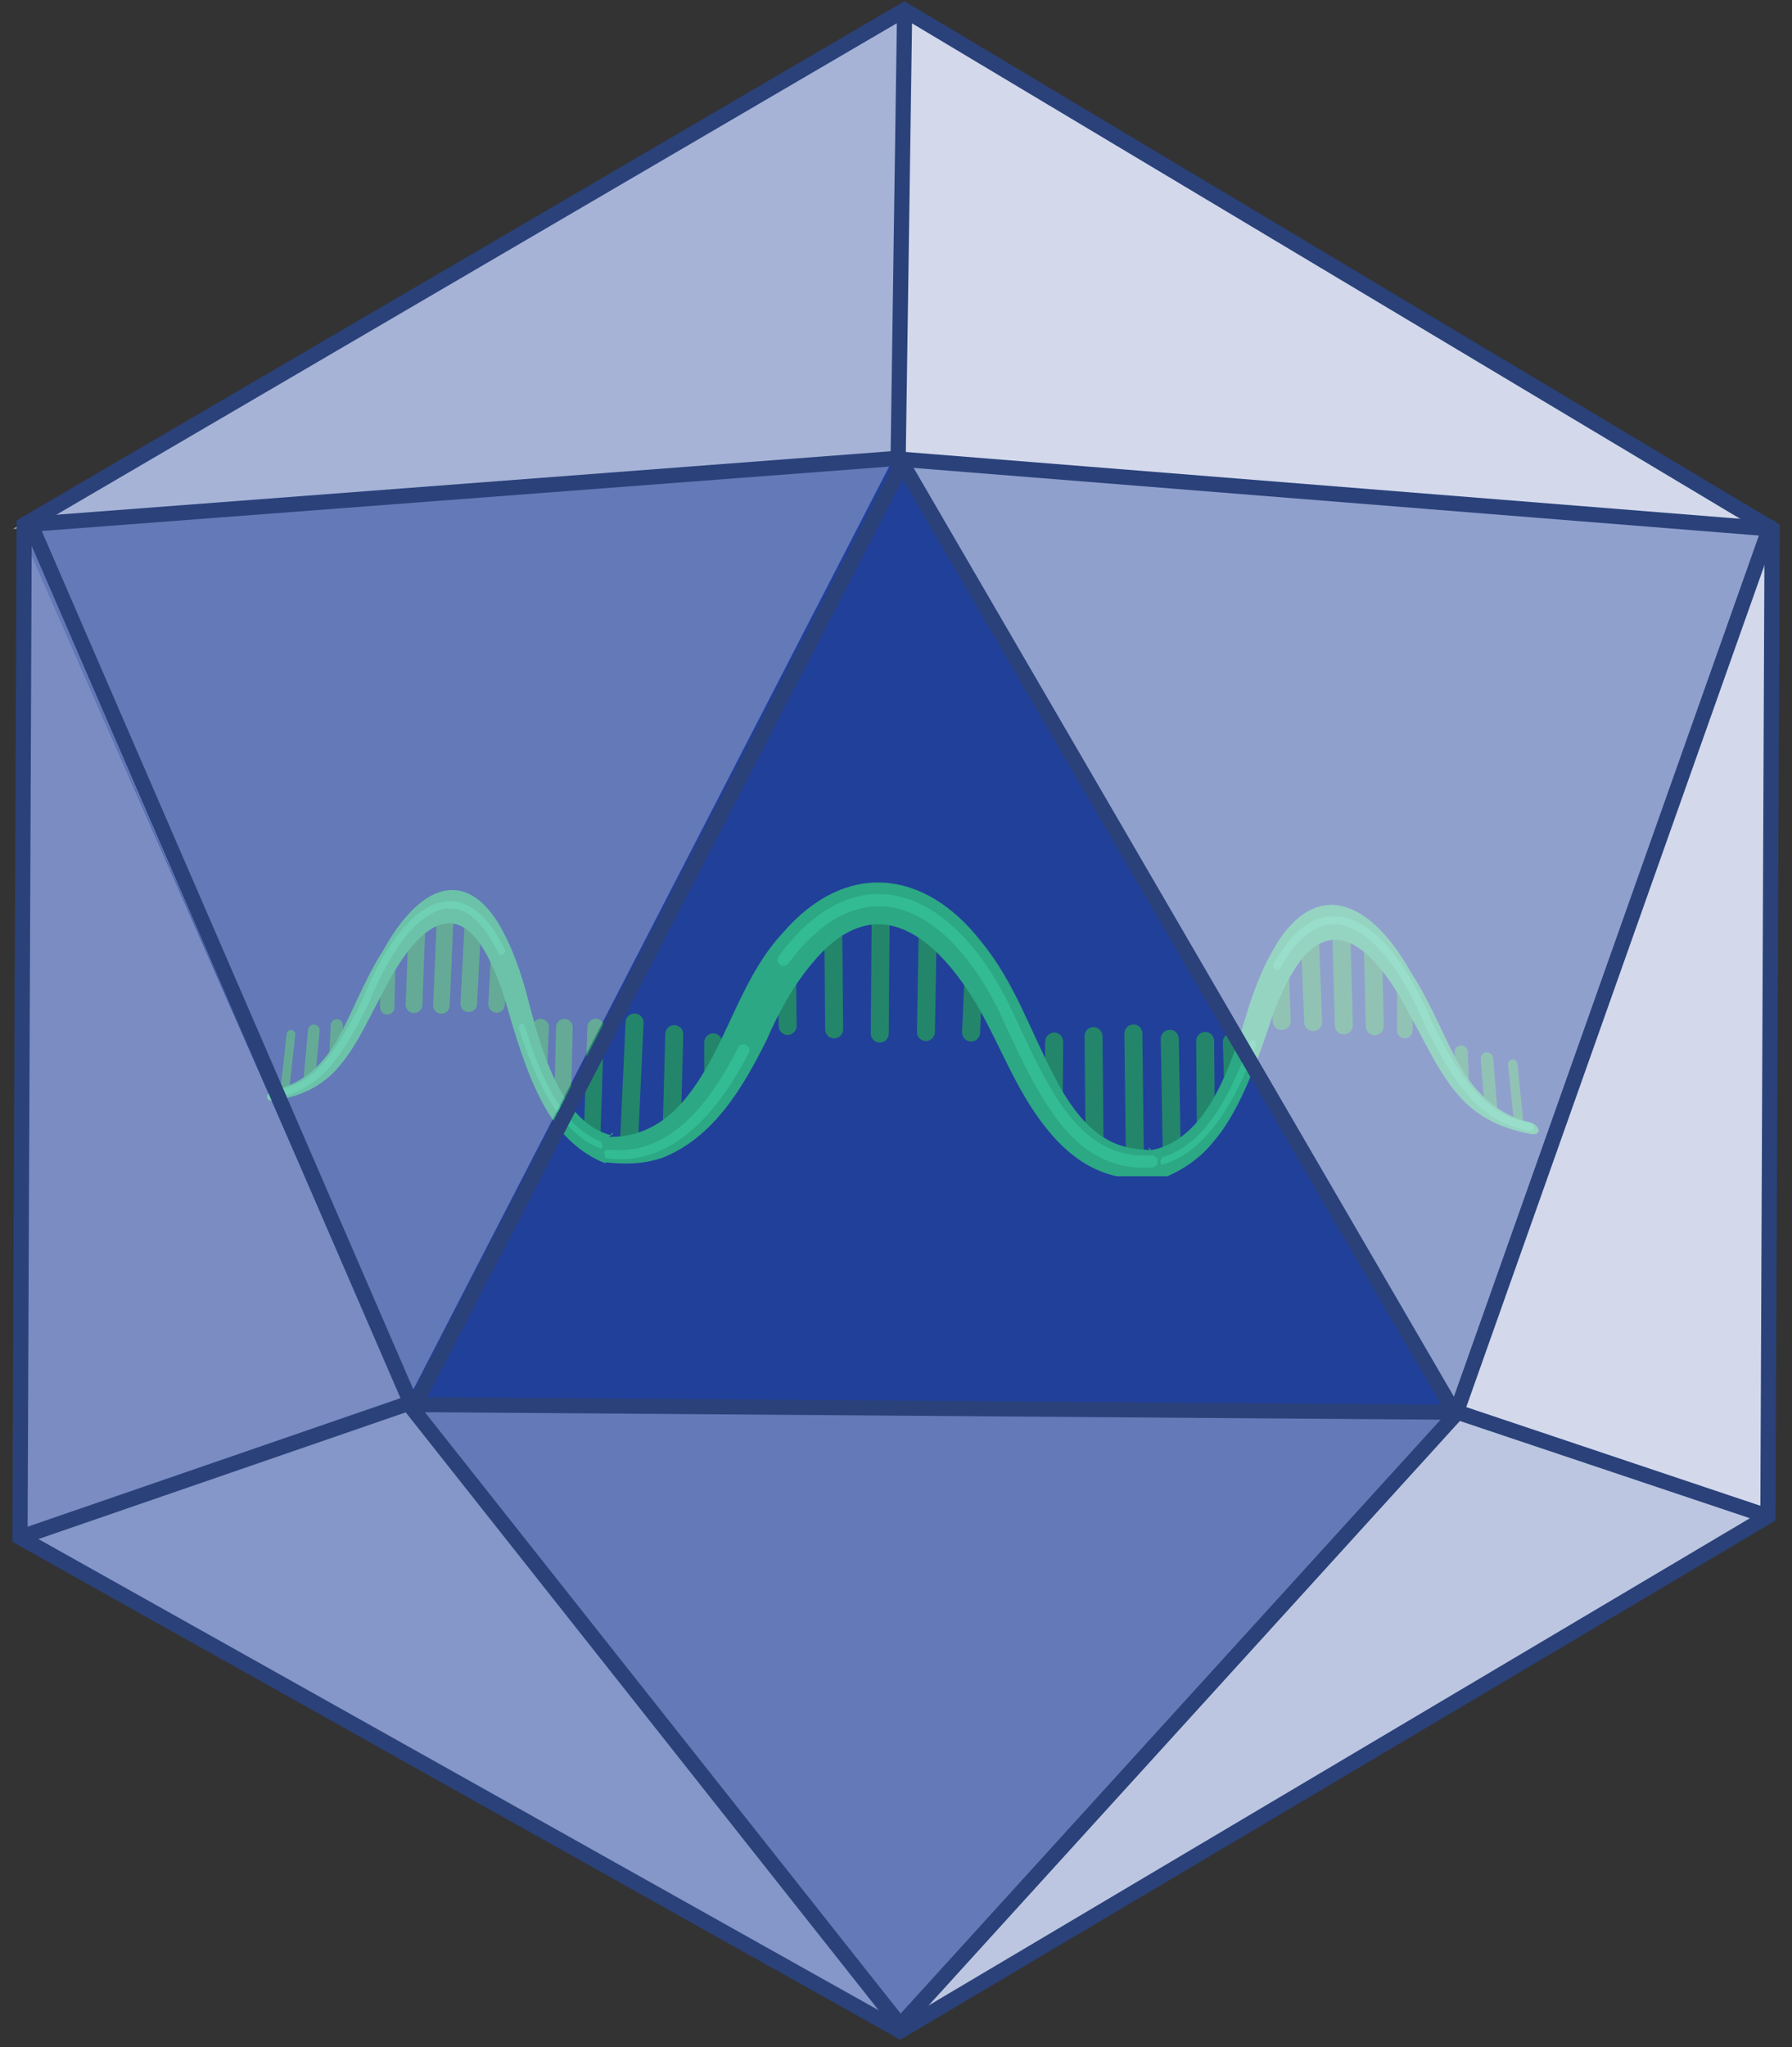
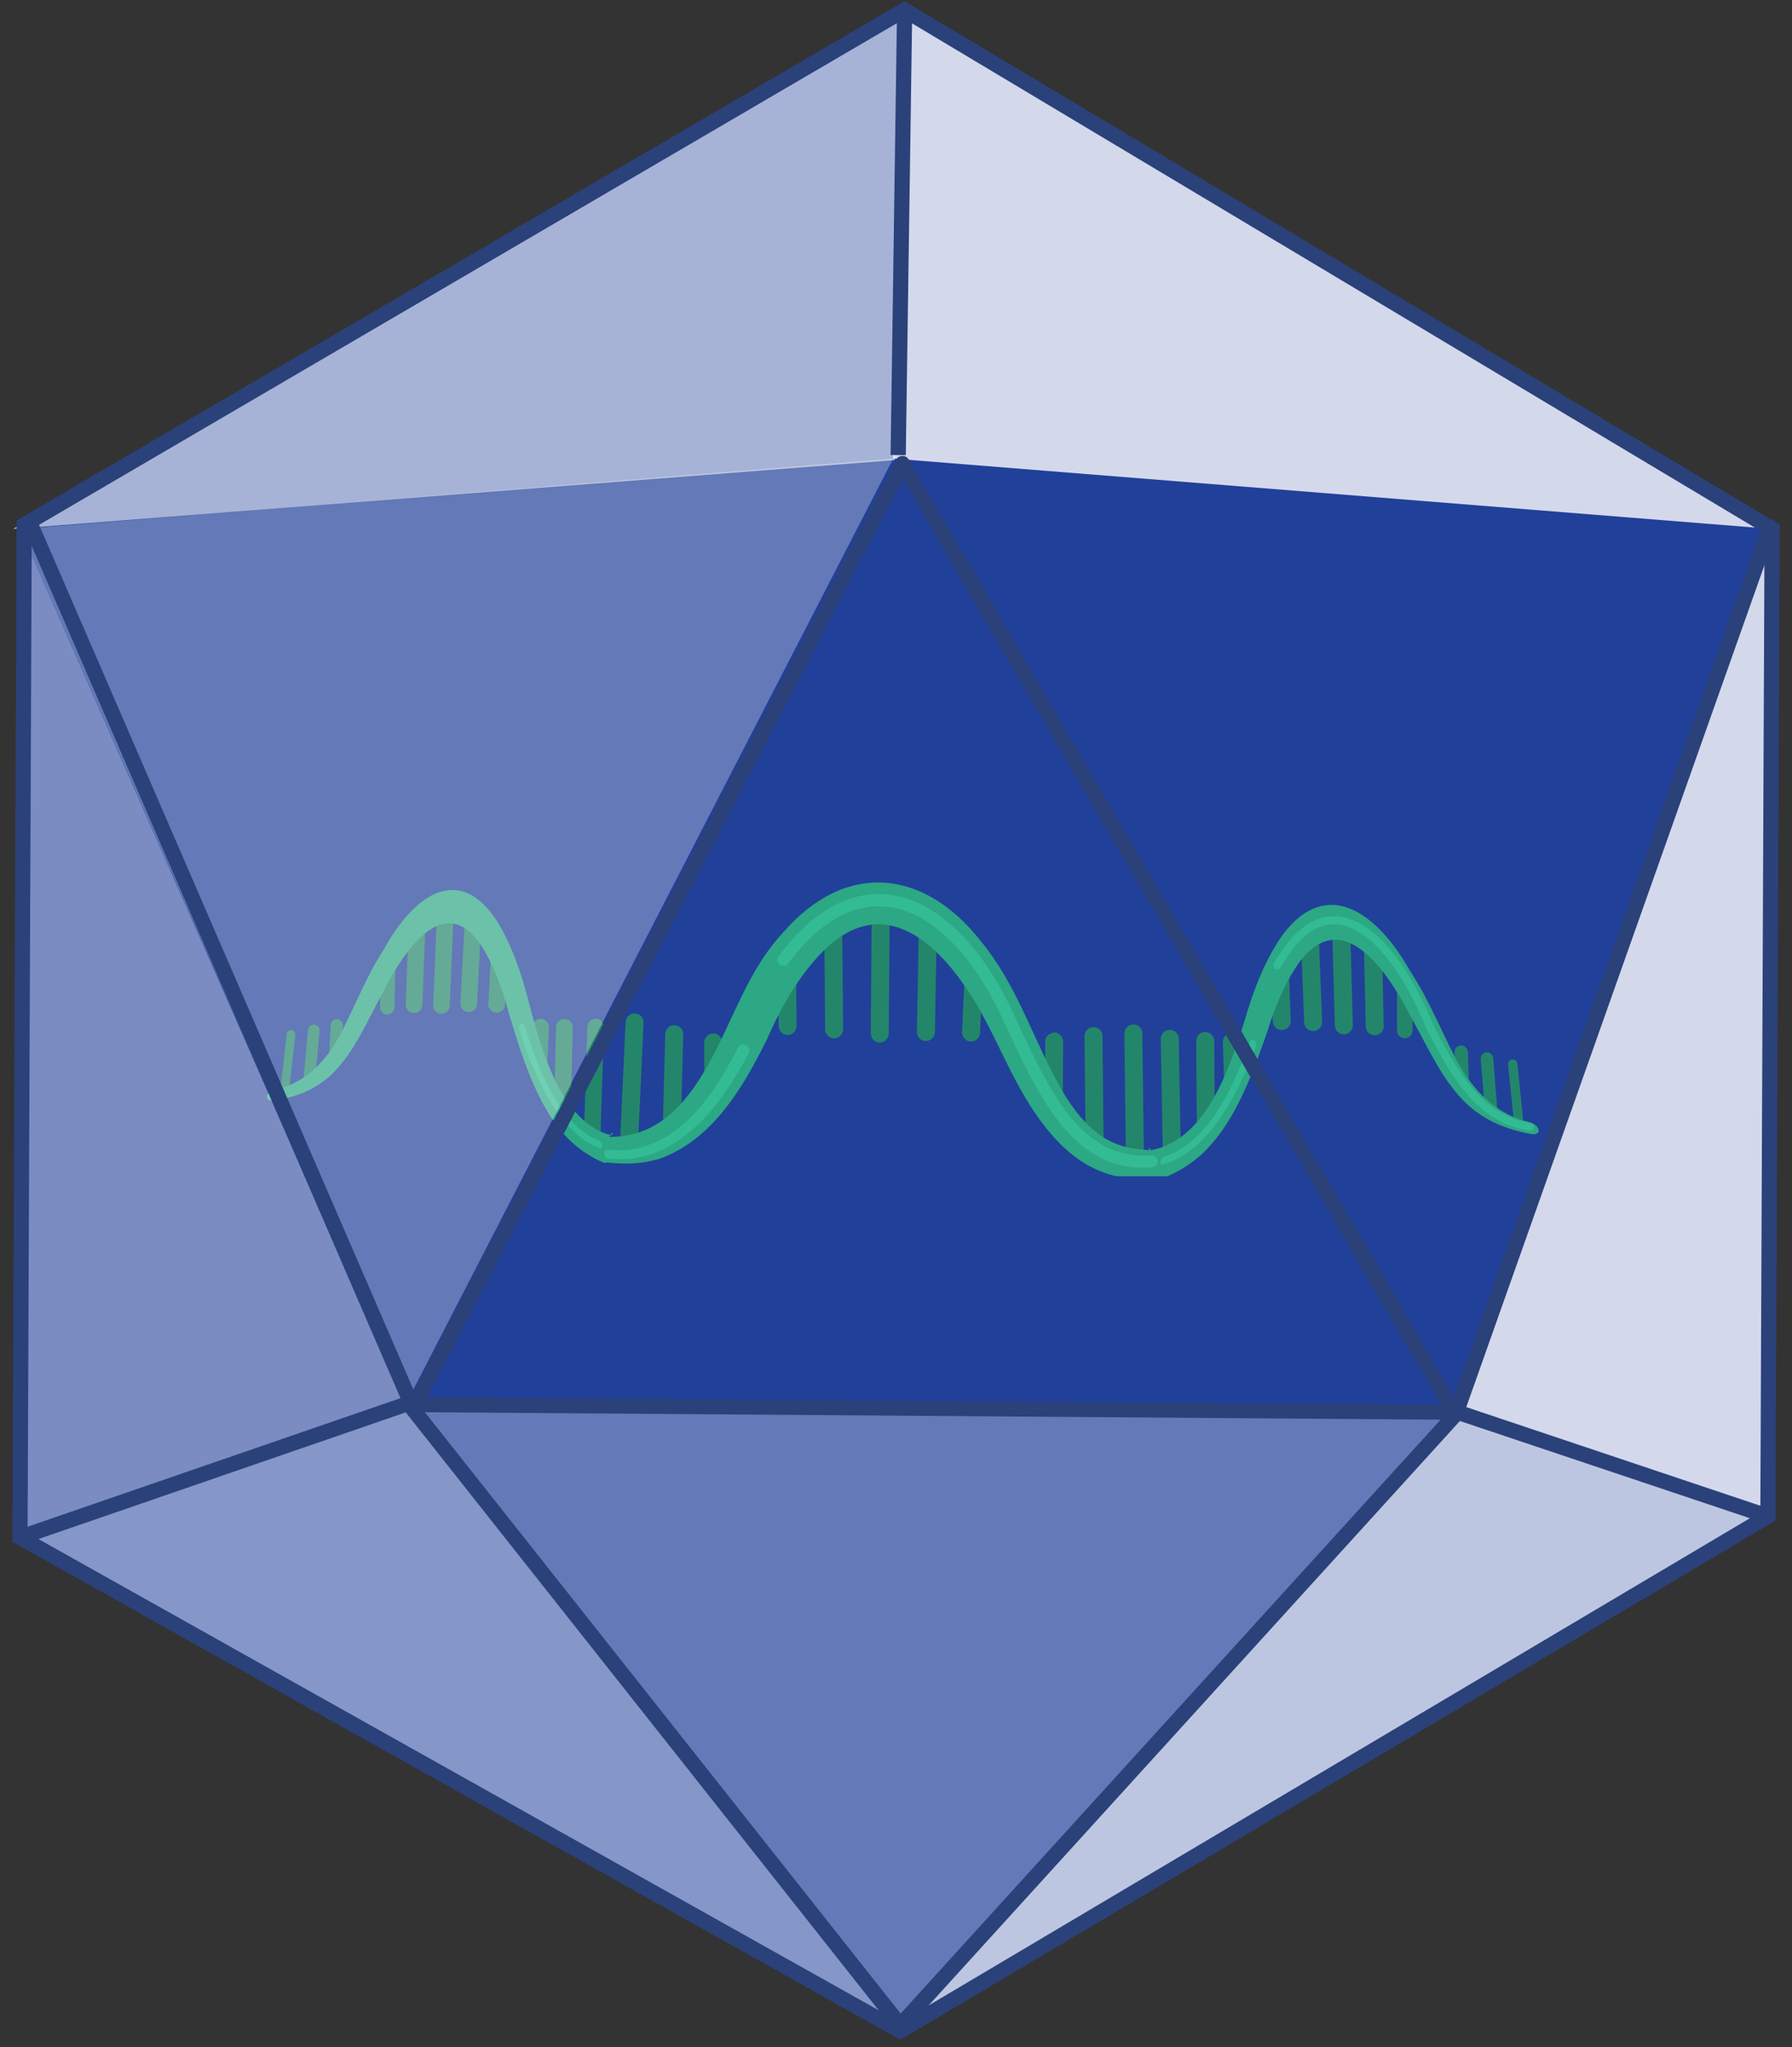
<svg xmlns="http://www.w3.org/2000/svg" width="134" height="153" viewBox="0 0 134 153" fill="none">
  <rect x="0" y="0" width="134" height="153" fill="#333333" stroke="none" />
  <g clip-path="url(#clip0_2029_5967)">
    <path d="M67.636 0.746L132.517 39.529L132.2 113.312L67.319 151.784L1.492 114.889L1.81 39.212L67.636 0.746Z" fill="#21409A" />
    <g clip-path="url(#clip1_2029_5967)">
      <path d="M47.022 86.329C47.022 86.329 46.999 86.329 46.993 86.329C46.623 86.312 46.335 85.994 46.352 85.624L46.779 76.38C46.797 76.011 47.108 75.722 47.483 75.739C47.853 75.756 48.141 76.074 48.124 76.444L47.697 85.688C47.68 86.046 47.385 86.329 47.028 86.329H47.022Z" fill="#23866A" />
      <path d="M50.219 85.444C50.219 85.444 50.207 85.444 50.201 85.444C49.832 85.433 49.538 85.126 49.549 84.751L49.745 77.263C49.757 76.894 50.086 76.588 50.438 76.611C50.807 76.622 51.102 76.928 51.09 77.304L50.894 84.791C50.882 85.155 50.582 85.444 50.224 85.444H50.219Z" fill="#23866A" />
      <path d="M53.335 83.054C52.966 83.054 52.66 82.754 52.66 82.378V77.901C52.66 77.531 52.96 77.225 53.33 77.225C53.699 77.225 54.005 77.525 54.005 77.901V82.378C54.005 82.748 53.705 83.054 53.335 83.054Z" fill="#23866A" />
      <path d="M65.783 77.912C65.413 77.912 65.113 77.606 65.113 77.236L65.183 68.235C65.183 67.865 65.488 67.564 65.858 67.564C66.227 67.564 66.527 67.871 66.527 68.24L66.458 77.242C66.458 77.611 66.152 77.912 65.783 77.912Z" fill="#23866A" />
      <path d="M62.377 77.599C62.008 77.599 61.708 77.304 61.702 76.935L61.633 69.02C61.633 68.65 61.927 68.344 62.297 68.338H62.302C62.672 68.338 62.972 68.632 62.977 69.002L63.047 76.917C63.047 77.287 62.752 77.593 62.383 77.599H62.377Z" fill="#23866A" />
      <path d="M58.899 77.345C58.53 77.345 58.23 77.05 58.224 76.681L58.178 72.07C58.178 71.701 58.472 71.394 58.841 71.389C59.211 71.4 59.517 71.683 59.522 72.053L59.569 76.663C59.569 77.033 59.274 77.339 58.905 77.345H58.899Z" fill="#23866A" />
      <path d="M69.234 77.796C69.234 77.796 69.228 77.796 69.223 77.796C68.853 77.79 68.553 77.484 68.565 77.108L68.703 69.366C68.709 68.997 69.003 68.69 69.39 68.708C69.759 68.713 70.059 69.02 70.048 69.395L69.909 77.137C69.904 77.507 69.603 77.796 69.234 77.796Z" fill="#23866A" />
      <path d="M72.61 77.831C72.61 77.831 72.587 77.831 72.581 77.831C72.211 77.814 71.923 77.501 71.94 77.126L72.154 72.383C72.171 72.013 72.483 71.718 72.858 71.742C73.227 71.759 73.516 72.071 73.498 72.446L73.285 77.19C73.267 77.553 72.973 77.831 72.615 77.831H72.61Z" fill="#23866A" />
      <path d="M84.861 86.734C84.492 86.734 84.192 86.439 84.186 86.069L84.076 77.242C84.076 76.872 84.371 76.566 84.74 76.56C85.115 76.537 85.415 76.854 85.421 77.224L85.53 86.052C85.53 86.422 85.236 86.728 84.867 86.734H84.861Z" fill="#23866A" />
      <path d="M81.848 85.729C81.478 85.729 81.178 85.434 81.173 85.064L81.098 77.438C81.098 77.069 81.392 76.762 81.761 76.757C82.113 76.739 82.436 77.051 82.442 77.421L82.517 85.047C82.517 85.417 82.223 85.723 81.854 85.729H81.848Z" fill="#23866A" />
      <path d="M78.796 82.591C78.427 82.591 78.127 82.285 78.127 81.915L78.156 77.83C78.156 77.461 78.467 77.183 78.831 77.16C79.2 77.16 79.5 77.466 79.5 77.836L79.472 81.921C79.472 82.29 79.166 82.591 78.796 82.591Z" fill="#23866A" />
      <path d="M45.411 84.96C49.128 85.052 51.269 82.544 52.954 79.569C54.818 76.259 55.897 72.538 58.557 69.69C63.209 64.317 69.1 64.9 73.365 70.36C75.881 73.422 77.018 76.987 78.79 80.338C82.904 88.524 86.88 84.399 87.18 87.005C87.186 87.571 86.747 88.039 86.193 88.079C84.843 88.183 83.371 88.022 82.05 87.426C80.717 86.843 79.603 85.895 78.715 84.884C76.077 81.874 74.963 78.385 73.048 75.097C70.099 70.146 65.655 66.241 60.906 71.781C59.394 73.514 58.269 75.56 57.34 77.692C55.608 81.169 53.387 85.046 49.451 86.554C47.985 87.022 46.641 87.01 45.325 86.866C44.8 86.808 44.425 86.335 44.482 85.814C44.534 85.329 44.944 84.977 45.411 84.965V84.96Z" fill="#2CA884" />
      <path opacity="0.6" d="M85.559 87.271C80.129 87.271 77.671 81.967 75.074 76.363C72.754 71.233 69.557 68.096 66.308 67.755C63.74 67.489 61.195 68.951 58.95 71.995C58.806 72.198 58.523 72.238 58.322 72.088C58.12 71.943 58.079 71.66 58.229 71.458C60.676 68.142 63.498 66.547 66.401 66.853C69.978 67.229 73.435 70.557 75.888 75.982C78.554 81.73 80.856 86.699 86.085 86.346C86.327 86.335 86.546 86.514 86.564 86.762C86.581 87.011 86.396 87.225 86.148 87.242C85.946 87.253 85.75 87.265 85.559 87.265V87.271Z" fill="#37C99E" />
      <path opacity="0.6" d="M55.977 78.708C53.905 82.677 50.512 87.206 45.451 86.571C45.036 86.531 45.076 85.901 45.503 85.924C50.281 86.421 53.27 82.082 55.192 78.286C55.469 77.766 56.266 78.188 55.983 78.714L55.977 78.708Z" fill="#37C99E" />
      <path d="M87.618 86.398C87.255 86.398 86.955 86.104 86.943 85.74L86.799 77.646C86.793 77.276 87.087 76.97 87.457 76.958C87.826 76.935 88.132 77.247 88.144 77.617L88.288 85.711C88.293 86.081 87.999 86.387 87.63 86.398C87.63 86.398 87.624 86.398 87.618 86.398Z" fill="#23866A" />
      <path d="M90.171 84.855C89.801 84.855 89.501 84.555 89.495 84.185L89.449 77.789C89.449 77.419 89.743 77.113 90.119 77.113C90.465 77.119 90.794 77.408 90.794 77.784L90.84 84.179C90.84 84.549 90.546 84.855 90.171 84.855Z" fill="#23866A" />
      <path d="M92.225 82.256C91.861 82.256 91.567 81.968 91.555 81.603L91.44 77.894C91.428 77.525 91.723 77.213 92.092 77.201C92.45 77.201 92.773 77.484 92.784 77.854L92.9 81.563C92.911 81.933 92.617 82.245 92.248 82.256C92.242 82.256 92.236 82.256 92.225 82.256Z" fill="#23866A" />
      <path d="M100.487 77.299C100.123 77.299 99.823 77.01 99.818 76.646L99.621 69.563C99.61 69.193 99.904 68.881 100.274 68.87C100.66 68.858 100.954 69.153 100.966 69.522L101.162 76.605C101.174 76.975 100.879 77.287 100.51 77.299C100.504 77.299 100.499 77.299 100.493 77.299H100.487Z" fill="#23866A" />
      <path d="M98.191 77.051C97.833 77.051 97.533 76.768 97.522 76.404L97.268 69.916C97.256 69.546 97.545 69.229 97.914 69.217C98.272 69.206 98.595 69.494 98.612 69.864L98.866 76.352C98.878 76.722 98.589 77.04 98.22 77.051C98.214 77.051 98.203 77.051 98.191 77.051Z" fill="#23866A" />
      <path d="M95.843 76.975C95.486 76.975 95.185 76.692 95.174 76.328L95.03 72.463C95.018 72.093 95.307 71.781 95.676 71.764C96.045 71.752 96.357 72.041 96.374 72.411L96.519 76.276C96.53 76.646 96.242 76.958 95.872 76.975C95.866 76.975 95.855 76.975 95.849 76.975H95.843Z" fill="#23866A" />
      <path d="M102.796 77.368C102.433 77.368 102.133 77.079 102.127 76.709L101.994 70.949C101.988 70.579 102.283 70.267 102.652 70.262C102.652 70.262 102.664 70.262 102.669 70.262C103.033 70.262 103.333 70.551 103.339 70.92L103.472 76.68C103.477 77.05 103.183 77.362 102.814 77.368C102.814 77.368 102.802 77.368 102.796 77.368Z" fill="#23866A" />
      <path d="M105.048 77.593C104.725 77.593 104.465 77.333 104.465 77.01V73.74C104.459 73.416 104.719 73.156 105.042 73.15C105.365 73.15 105.625 73.41 105.625 73.734V77.004C105.631 77.327 105.371 77.587 105.048 77.593Z" fill="#23866A" />
      <path d="M113.537 84.023C113.358 84.023 113.208 83.891 113.19 83.706L112.769 79.563C112.752 79.373 112.89 79.199 113.081 79.176C113.271 79.153 113.444 79.298 113.467 79.488L113.889 83.631C113.906 83.821 113.767 83.995 113.577 84.018C113.565 84.018 113.554 84.018 113.542 84.018L113.537 84.023Z" fill="#23866A" />
      <path d="M111.486 83.198C111.244 83.198 111.042 83.013 111.019 82.765L110.725 79.148C110.701 78.888 110.898 78.663 111.152 78.646C111.405 78.628 111.636 78.819 111.654 79.073L111.948 82.69C111.971 82.95 111.775 83.175 111.521 83.192C111.509 83.192 111.498 83.192 111.48 83.192L111.486 83.198Z" fill="#23866A" />
      <path d="M109.334 81.17C109.068 81.17 108.849 80.956 108.837 80.69L108.768 78.639C108.756 78.362 108.976 78.137 109.247 78.125C109.512 78.125 109.749 78.333 109.761 78.605L109.83 80.656C109.841 80.933 109.622 81.158 109.351 81.17C109.351 81.17 109.339 81.17 109.334 81.17Z" fill="#23866A" />
      <path d="M86.09 85.954C90.078 85.185 91.861 80.182 93.09 76.196C93.748 73.914 94.648 71.632 95.952 69.806C99.138 65.612 102.848 67.975 105.439 72.556C107.078 75.052 108.007 77.698 109.317 79.928C110.454 81.783 112.151 83.383 114.407 83.868C114.759 83.966 115.048 84.244 115.054 84.481C115.054 84.706 114.794 84.816 114.465 84.746C113.622 84.585 112.722 84.342 111.88 83.955C111.037 83.579 110.281 83.054 109.652 82.476C107.794 80.668 106.836 78.368 105.503 75.994C103.616 72.308 100.367 67.784 97.239 71.805C96.189 73.226 95.404 75.052 94.804 76.97C93.869 79.709 92.571 83.256 90.666 85.405C89.535 86.82 87.793 87.808 86.552 88.167C86.229 88.276 86.731 87.179 86.777 86.705C86.817 86.272 85.646 85.919 85.94 85.781L86.102 85.971L86.09 85.954Z" fill="#2CA884" />
      <path opacity="0.6" d="M114.402 84.504C114.402 84.504 114.367 84.504 114.35 84.504C110.529 83.856 108.683 80.8 106.669 76.877C104.713 72.117 102.197 69.211 99.929 69.072C98.417 68.98 97.014 70.066 95.768 72.302C95.687 72.44 95.508 72.492 95.37 72.412C95.225 72.331 95.179 72.151 95.254 72.013C96.622 69.563 98.209 68.379 99.957 68.483C102.497 68.633 105.134 71.603 107.194 76.629C109.127 80.384 110.893 83.319 114.448 83.926C114.609 83.955 114.713 84.105 114.69 84.261C114.667 84.405 114.54 84.504 114.402 84.504Z" fill="#37C99E" />
      <g opacity="0.6">
        <path d="M93.893 78.218C92.456 82.088 90.298 86.058 86.945 87.022C86.691 87.115 86.726 86.56 86.985 86.456C90.136 85.52 92.098 81.684 93.42 77.952C93.593 77.49 94.072 77.755 93.899 78.218H93.893Z" fill="#37C99E" />
      </g>
      <path d="M44.292 85.156C44.292 85.156 44.28 85.156 44.269 85.156C43.928 85.144 43.657 84.855 43.668 84.514L43.922 76.732C43.934 76.385 44.24 76.12 44.563 76.131C44.903 76.143 45.175 76.432 45.163 76.772L44.909 84.555C44.898 84.89 44.62 85.156 44.286 85.156H44.292Z" fill="#23866A" />
      <path d="M42.059 83.543H42.042C41.701 83.538 41.424 83.249 41.436 82.908L41.58 76.755C41.586 76.414 41.863 76.148 42.203 76.148H42.221C42.561 76.154 42.838 76.443 42.827 76.784L42.682 82.937C42.677 83.278 42.4 83.543 42.059 83.543Z" fill="#23866A" />
      <path d="M40.27 80.944C40.27 80.944 40.253 80.944 40.242 80.944C39.901 80.927 39.63 80.638 39.647 80.297L39.803 76.733C39.82 76.386 40.115 76.12 40.449 76.138C40.79 76.155 41.061 76.444 41.044 76.785L40.888 80.349C40.871 80.684 40.599 80.944 40.265 80.944H40.27Z" fill="#23866A" />
      <path d="M33.011 75.757C33.011 75.757 32.993 75.757 32.982 75.757C32.641 75.745 32.37 75.451 32.388 75.11L32.676 68.304C32.688 67.963 32.999 67.68 33.322 67.709C33.663 67.721 33.934 68.015 33.917 68.356L33.628 75.162C33.617 75.497 33.34 75.757 33.005 75.757H33.011Z" fill="#23866A" />
      <path d="M35.054 75.635C35.054 75.635 35.031 75.635 35.019 75.635C34.679 75.618 34.413 75.323 34.431 74.982L34.754 68.748C34.771 68.407 35.071 68.142 35.406 68.159C35.746 68.176 36.012 68.471 35.994 68.812L35.671 75.046C35.654 75.381 35.377 75.635 35.048 75.635H35.054Z" fill="#23866A" />
      <path d="M37.142 75.68C37.142 75.68 37.118 75.68 37.107 75.68C36.767 75.663 36.501 75.368 36.518 75.028L36.709 71.313C36.726 70.972 37.02 70.706 37.361 70.724C37.701 70.741 37.967 71.035 37.95 71.376L37.759 75.091C37.742 75.426 37.471 75.68 37.136 75.68H37.142Z" fill="#23866A" />
      <path d="M30.962 75.711C30.962 75.711 30.944 75.711 30.938 75.711C30.598 75.699 30.327 75.41 30.338 75.064L30.546 69.523C30.558 69.182 30.863 68.911 31.192 68.922C31.533 68.934 31.804 69.223 31.793 69.569L31.585 75.11C31.573 75.445 31.296 75.711 30.962 75.711Z" fill="#23866A" />
      <path d="M28.959 75.819C28.959 75.819 28.953 75.819 28.947 75.819C28.647 75.819 28.41 75.565 28.416 75.27L28.474 72.127C28.474 71.833 28.722 71.596 29.016 71.596C29.016 71.596 29.022 71.596 29.028 71.596C29.328 71.596 29.564 71.85 29.559 72.145L29.501 75.287C29.501 75.582 29.253 75.819 28.959 75.819Z" fill="#23866A" />
      <path d="M21.319 81.591C21.319 81.591 21.296 81.591 21.284 81.591C21.105 81.574 20.978 81.412 20.996 81.233L21.434 77.264C21.452 77.085 21.619 76.952 21.792 76.975C21.971 76.993 22.098 77.154 22.081 77.334L21.642 81.302C21.625 81.47 21.48 81.591 21.319 81.591Z" fill="#23866A" />
      <path d="M23.148 80.898C23.148 80.898 23.119 80.898 23.107 80.898C22.871 80.874 22.692 80.666 22.715 80.43L23.032 76.963C23.055 76.726 23.269 76.547 23.506 76.57C23.742 76.594 23.921 76.802 23.898 77.038L23.581 80.505C23.557 80.73 23.373 80.898 23.148 80.898Z" fill="#23866A" />
      <path d="M25.093 79.055C25.093 79.055 25.076 79.055 25.07 79.055C24.816 79.044 24.62 78.83 24.631 78.576L24.724 76.606C24.735 76.351 24.96 76.155 25.203 76.166C25.457 76.178 25.653 76.392 25.641 76.646L25.549 78.616C25.537 78.865 25.335 79.055 25.093 79.055Z" fill="#23866A" />
      <path d="M45.649 84.827C42.123 83.885 40.611 78.986 39.589 75.086C39.041 72.856 38.274 70.615 37.143 68.795C34.378 64.6 31.049 66.686 28.683 70.973C27.188 73.295 26.323 75.797 25.128 77.871C24.089 79.598 22.56 81.054 20.552 81.407C20.24 81.482 19.975 81.736 19.969 81.961C19.963 82.175 20.194 82.296 20.488 82.244C21.238 82.129 22.041 81.938 22.797 81.609C23.552 81.285 24.228 80.823 24.799 80.297C26.478 78.651 27.367 76.484 28.579 74.266C30.31 70.811 33.265 66.622 35.977 70.643C36.889 72.059 37.552 73.856 38.06 75.733C38.845 78.414 39.947 81.898 41.603 84.053C42.584 85.468 44.114 86.508 45.216 86.912C45.499 87.034 45.072 85.953 45.037 85.497C45.008 85.075 46.053 84.798 45.793 84.648L45.643 84.821L45.649 84.827Z" fill="#2CA884" />
-       <path opacity="0.6" d="M20.541 82.018C20.408 82.018 20.293 81.92 20.275 81.781C20.258 81.631 20.362 81.498 20.512 81.481C23.663 81.076 25.273 78.344 27.056 74.808C28.931 70.151 31.303 67.425 33.542 67.344C33.577 67.344 33.611 67.344 33.646 67.344C35.199 67.344 36.578 68.563 37.743 70.966C37.807 71.099 37.755 71.261 37.616 71.33C37.478 71.4 37.322 71.342 37.253 71.203C36.162 68.956 34.916 67.829 33.56 67.887C31.569 67.956 29.324 70.625 27.547 75.033C25.683 78.731 23.992 81.579 20.581 82.018C20.57 82.018 20.558 82.018 20.547 82.018H20.541Z" fill="#37C99E" />
      <g opacity="0.6">
        <path d="M38.846 76.993C40.063 80.789 41.916 84.712 44.876 85.815C45.101 85.913 45.078 85.382 44.847 85.266C42.066 84.209 40.38 80.419 39.267 76.762C39.123 76.305 38.69 76.542 38.84 76.993H38.846Z" fill="#37C99E" />
      </g>
    </g>
    <path opacity="0.8" d="M132.516 39.529L66.793 34.272L67.635 0.746L132.516 39.529Z" fill="white" />
    <path opacity="0.6" d="M0.967 39.531L66.898 34.383L67.844 0.43L0.967 39.531Z" fill="white" />
-     <path opacity="0.5" d="M66.793 34.273L109 105.537L132.516 39.531L66.793 34.273Z" fill="white" />
-     <path opacity="0.3" d="M66.794 34.273L30.358 104.907L1.498 39.531L66.794 34.273Z" fill="white" />
+     <path opacity="0.3" d="M66.794 34.273L30.358 104.907L1.498 39.531Z" fill="white" />
    <path opacity="0.8" d="M132.198 113.312L109 105.536L132.516 39.529L132.198 113.312Z" fill="white" />
    <path opacity="0.3" d="M67.318 151.784L109 105.536L30.258 104.906L67.318 151.784Z" fill="white" />
    <path opacity="0.7" d="M67.318 151.785L109 105.537L132.199 113.313L67.318 151.785Z" fill="white" />
    <path opacity="0.45" d="M67.145 151.785L30.31 104.959L1.18 114.89L67.145 151.785Z" fill="white" />
    <path opacity="0.4" d="M1.18 114.889L30.31 104.958L1.497 39.529L1.18 114.889Z" fill="white" />
    <path d="M67.324 152.437L67.041 152.275L0.926 115.225V114.89L1.243 38.889L67.636 0.088L133.082 39.206V39.53L132.764 113.636L132.487 113.798L67.324 152.431V152.437ZM2.063 114.561L67.312 151.131L131.633 112.995L131.945 39.859L67.63 1.405L2.374 39.541L2.063 114.561Z" fill="#2A417A" />
-     <path d="M132.469 40.097L66.792 34.845L1.848 39.779L1.768 38.653L66.792 33.707H66.839L132.556 38.964L132.469 40.097Z" fill="#2A417A" />
    <path d="M67.077 0.737L66.596 34L67.732 34.017L68.214 0.754L67.077 0.737Z" fill="#2A417A" />
    <path d="M1.676 115.427L1.312 114.353L30.218 104.393H30.316L109.093 104.97L109.179 104.999L132.378 112.776L132.02 113.85L108.902 106.103L30.403 105.525L1.676 115.427Z" fill="#2A417A" />
    <path d="M108.846 106.282C108.644 106.282 108.459 106.178 108.355 105.999L67.504 35.822L31.396 105.491C31.298 105.687 31.102 105.803 30.871 105.797C30.652 105.791 30.456 105.658 30.369 105.456L1.919 39.756C1.792 39.467 1.925 39.132 2.214 39.011C2.502 38.884 2.837 39.017 2.958 39.306L30.94 103.908L66.973 34.383C67.071 34.198 67.256 34.083 67.463 34.077C67.694 34.065 67.862 34.181 67.966 34.36L108.719 104.376L131.819 39.19C131.923 38.895 132.246 38.739 132.54 38.843C132.835 38.947 132.99 39.271 132.886 39.566L109.376 105.907C109.301 106.115 109.117 106.259 108.897 106.282C108.88 106.282 108.863 106.282 108.846 106.282Z" fill="#2A417A" />
    <path d="M67.289 152.234L30.027 105.154L30.91 104.449L67.347 150.477L108.579 105.154L109.416 105.917L67.289 152.234Z" fill="#2A417A" />
  </g>
  <defs>
    <clipPath id="clip0_2029_5967">
      <rect width="132.156" height="152.349" fill="white" transform="translate(0.926 0.088)" />
    </clipPath>
    <clipPath id="clip1_2029_5967">
      <rect width="96.372" height="21.954" fill="white" transform="translate(18.814 65.949)" />
    </clipPath>
  </defs>
</svg>